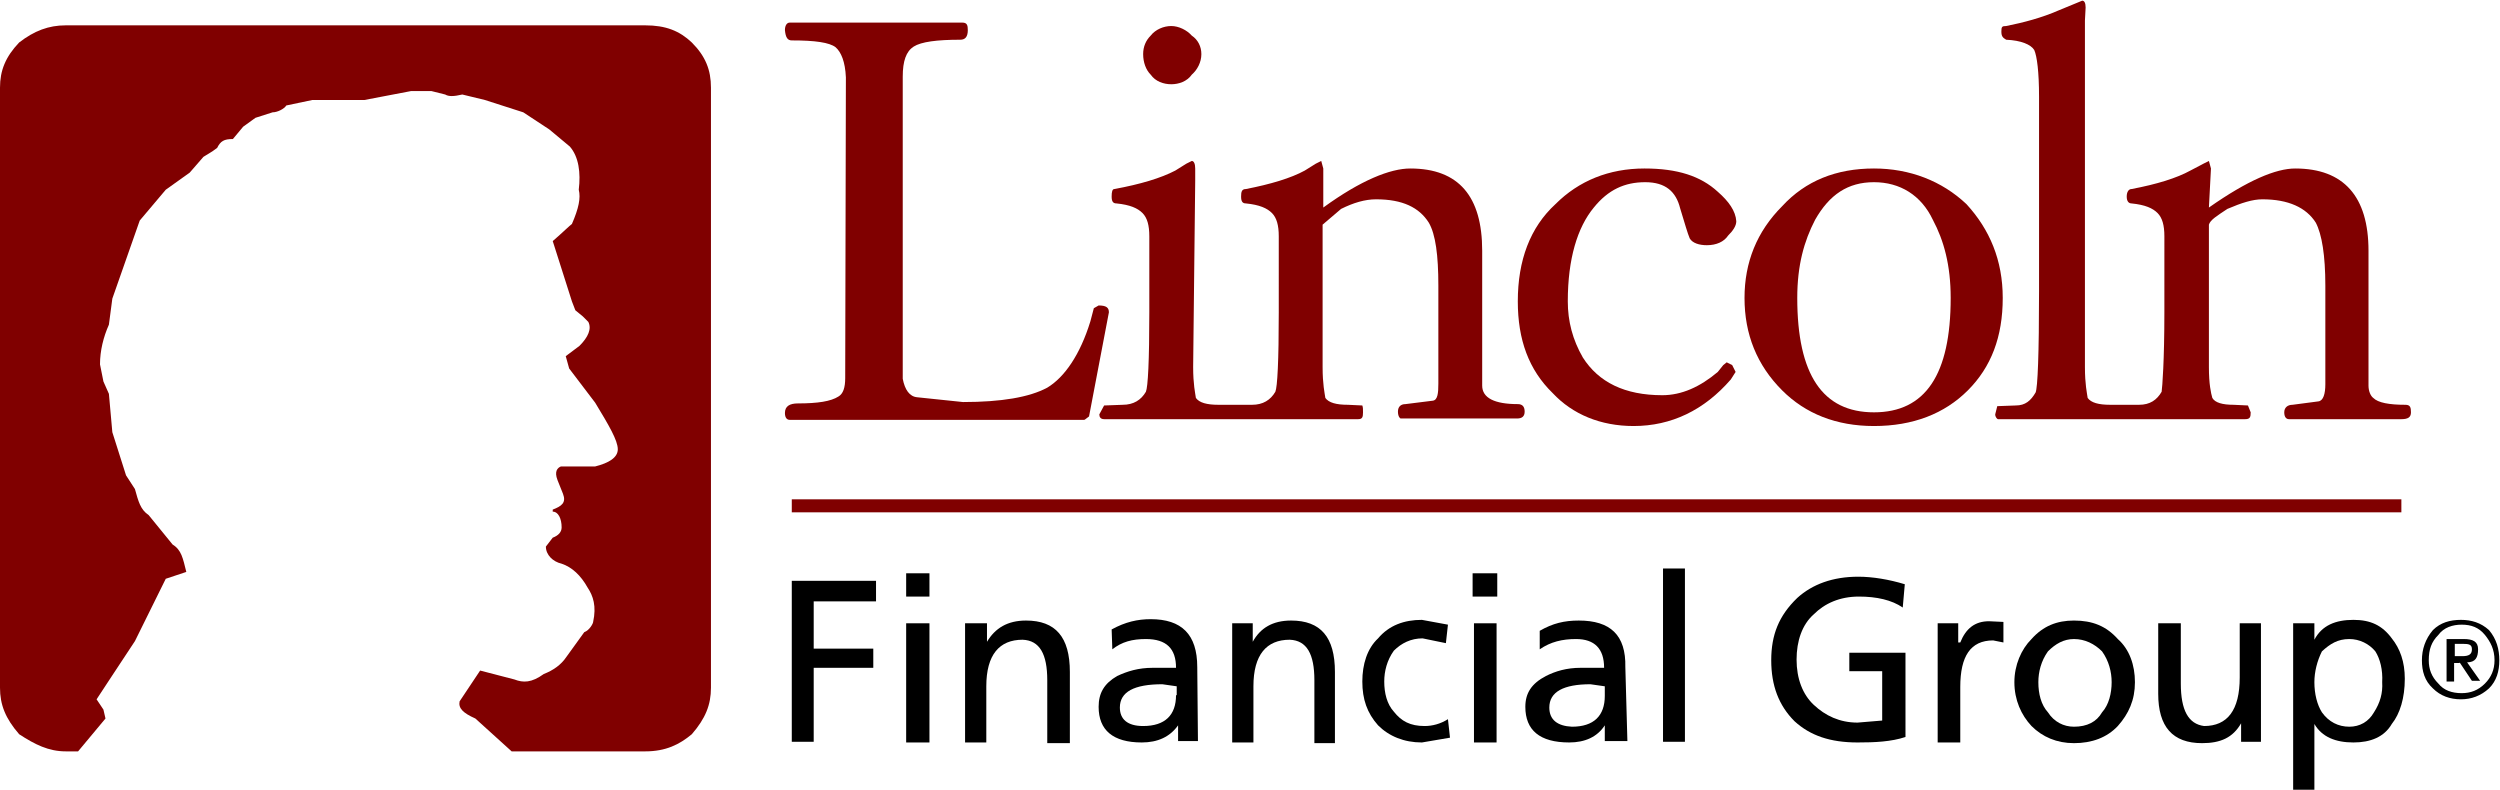
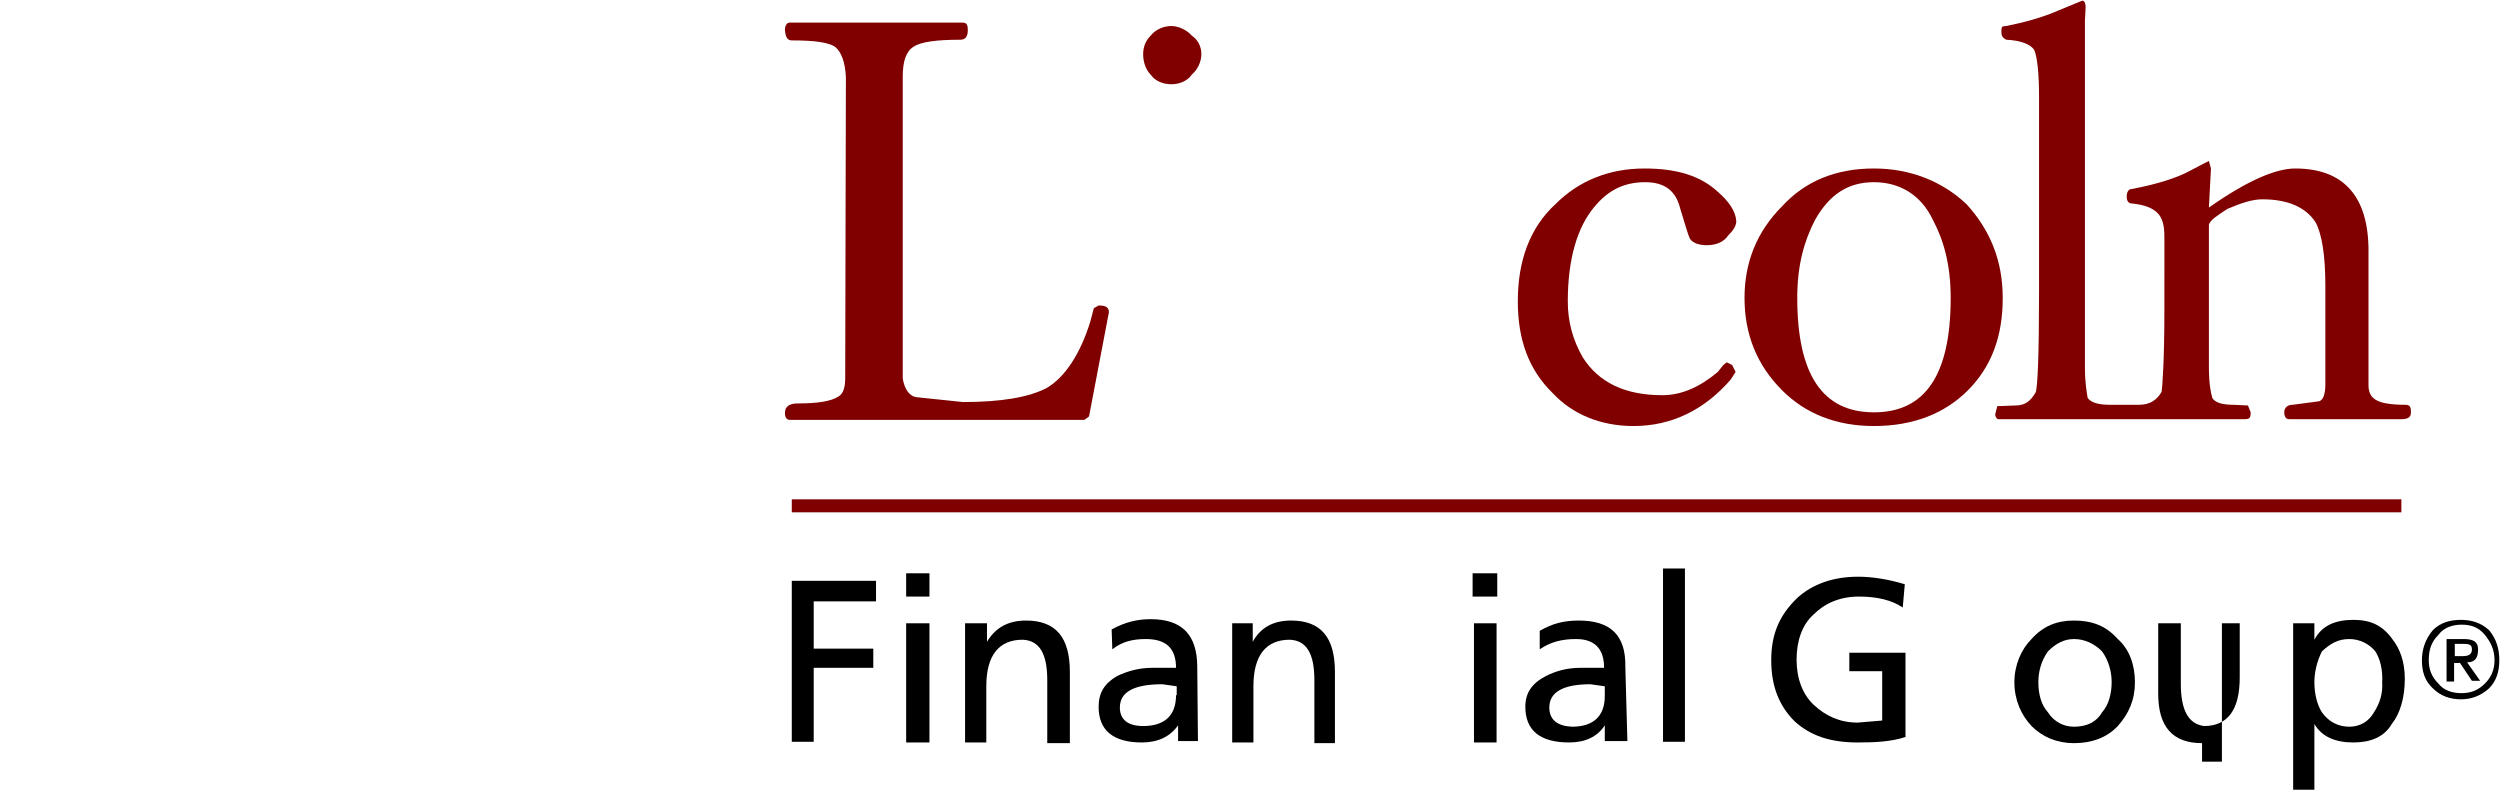
<svg xmlns="http://www.w3.org/2000/svg" version="1.0" id="Layer_1" x="0px" y="0px" viewBox="0 0 365 115.3" style="enable-background:new 0 0 365 115.3;" xml:space="preserve">
  <style type="text/css">
	.st0{fill:#800000;}
</style>
  <g>
    <polygon id="polygon3047" points="118.8,87.8 127.9,87.8 127.9,84.8 115.6,84.8 115.6,84.8 115.6,108.3 118.8,108.3 118.8,97.5    127.5,97.5 127.5,94.7 118.8,94.7  " />
    <path id="path3049" d="M135.7,83.7h-3.4v3.4h3.4V83.7L135.7,83.7L135.7,83.7z M132.3,91v17.4h3.4V91H132.3L132.3,91z" />
    <path id="path3051" d="M140.9,91v17.4h3.1v-8.2c0-4.6,1.9-6.8,5.3-6.8c2.5,0.1,3.6,2.1,3.6,5.9v9.2h3.3V98.1c0-5.1-2.1-7.5-6.4-7.5   c-2.7,0-4.5,1.1-5.7,3.1l0,0V91H140.9L140.9,91z" />
    <path id="path3053" d="M162.4,94.8c1.4-1.1,2.9-1.5,4.9-1.5c3,0,4.4,1.4,4.4,4.2h-3.4c-2.1,0-3.7,0.5-5.2,1.2   c-1.9,1.1-2.7,2.5-2.7,4.5c0,3.4,2.1,5.2,6.3,5.2c2.3,0,4.1-0.8,5.3-2.5l0,0v2.3h2.9l-0.1-10.8c0-4.8-2.3-7-6.8-7   c-1.9,0-3.7,0.4-5.7,1.5L162.4,94.8L162.4,94.8L162.4,94.8L162.4,94.8z M171.7,101.5c0,2.9-1.6,4.5-4.8,4.5c-2.3,0-3.4-1-3.4-2.7   c0-2.3,2.1-3.4,6.2-3.4l2.1,0.3V101.5L171.7,101.5z" />
    <path id="path3055" d="M179.9,91v17.4h3.1v-8.2c0-4.6,1.9-6.8,5.3-6.8c2.5,0.1,3.6,2.1,3.6,5.9v9.2h3V98.1c0-5.1-2.1-7.5-6.4-7.5   c-2.7,0-4.5,1.1-5.6,3.1l0,0V91H179.9L179.9,91L179.9,91z" />
-     <path id="path3057" d="M211.4,91.2l-3.8-0.7c-2.6,0-4.8,0.8-6.4,2.7c-1.6,1.5-2.3,3.8-2.3,6.3c0,2.6,0.7,4.6,2.3,6.4   c1.6,1.6,3.8,2.5,6.4,2.5l4.1-0.7l-0.3-2.7c-1.1,0.7-2.3,1-3.4,1c-2.1,0-3.4-0.7-4.5-2.1c-1-1.1-1.4-2.7-1.4-4.4   c0-1.5,0.4-3.1,1.4-4.5c1.1-1.1,2.5-1.8,4.2-1.8l3.4,0.7L211.4,91.2L211.4,91.2L211.4,91.2z" />
    <path id="path3059" d="M218.6,83.7h-3.6v3.4h3.6V83.7L218.6,83.7L218.6,83.7z M215.2,91v17.4h3.3V91H215.2L215.2,91z" />
    <path id="path3061" d="M230.5,90.6c-2.1,0-3.8,0.4-5.7,1.5v2.7c1.6-1.1,3.3-1.5,5.3-1.5c2.7,0,4.1,1.4,4.1,4.2h-3.4   c-2.1,0-3.7,0.5-5.1,1.2c-2.1,1.1-3,2.5-3,4.5c0,3.4,2.1,5.2,6.4,5.2c2.3,0,4.1-0.8,5.2-2.5l0,0v2.3h3.3l-0.3-10.8   C237.4,92.7,235.1,90.6,230.5,90.6L230.5,90.6L230.5,90.6z M226.2,103.3c0-2.3,2.1-3.4,6-3.4l2.1,0.3v1.4c0,2.9-1.6,4.5-4.8,4.5   C227.4,106,226.2,105.1,226.2,103.3L226.2,103.3L226.2,103.3z" />
    <polygon id="polygon3063" points="246,108.3 246,83 242.8,83 242.8,83 242.8,108.3  " />
    <path id="path3065" d="M258.6,96.4c0,3.7,1.1,6.6,3.4,8.9c2.3,2.1,5.2,3.1,9.2,3.1c2.5,0,4.9-0.1,7-0.8V95.3h-8.2v2.7h4.8v7.2   l-3.6,0.3c-2.6,0-4.7-1-6.4-2.6c-1.6-1.5-2.5-3.8-2.5-6.6c0-2.7,0.8-5.1,2.5-6.6c1.6-1.6,3.8-2.6,6.6-2.6c2.6,0,4.8,0.5,6.4,1.6   l0.3-3.4c-2.3-0.7-4.7-1.1-6.8-1.1c-3.7,0-6.7,1.1-8.9,3.1C259.7,89.9,258.6,92.7,258.6,96.4L258.6,96.4L258.6,96.4z" />
-     <path id="path3067" d="M282.9,91v17.4h3.3v-8.1c0-4.5,1.5-6.8,4.8-6.8l1.5,0.3v-3l-2.1-0.1c-2.1,0-3.4,1.1-4.2,3.1h-0.3V91   L282.9,91L282.9,91z" />
    <path id="path3069" d="M306.9,95.1c1,1.4,1.4,3,1.4,4.5c0,1.6-0.4,3.3-1.4,4.4c-0.8,1.4-2.2,2.1-4.1,2.1c-1.5,0-2.9-0.7-3.8-2.1   c-1-1.1-1.4-2.7-1.4-4.4c0-1.5,0.4-3.1,1.4-4.5c1.1-1.1,2.3-1.8,3.8-1.8C304.4,93.3,305.8,94,306.9,95.1L306.9,95.1L306.9,95.1z    M302.8,90.6c-2.5,0-4.5,0.8-6.2,2.7c-1.5,1.5-2.5,3.8-2.5,6.3c0,2.6,1,4.8,2.5,6.4c1.6,1.6,3.7,2.5,6.2,2.5c2.6,0,4.8-0.8,6.4-2.5   c1.6-1.8,2.5-3.8,2.5-6.4c0-2.5-0.8-4.8-2.5-6.3C307.5,91.4,305.5,90.6,302.8,90.6L302.8,90.6z" />
-     <path id="path3071" d="M315.1,91v10.3c0,4.8,2.1,7.2,6.4,7.2c2.7,0,4.5-0.8,5.7-2.9l0,0v2.7h2.9V91H327v7.9c0,4.8-1.8,7.1-5.2,7.1   c-2.3-0.3-3.4-2.3-3.4-6.2V91L315.1,91L315.1,91L315.1,91z" />
+     <path id="path3071" d="M315.1,91v10.3c0,4.8,2.1,7.2,6.4,7.2l0,0v2.7h2.9V91H327v7.9c0,4.8-1.8,7.1-5.2,7.1   c-2.3-0.3-3.4-2.3-3.4-6.2V91L315.1,91L315.1,91L315.1,91z" />
    <path id="path3073" d="M346.8,95.1c0.7,1.1,1.1,2.7,1,4.5c0.1,1.6-0.3,3-1.2,4.4c-0.8,1.4-2.1,2.1-3.6,2.1c-1.6,0-3-0.7-4-2.1   c-0.7-1.1-1.1-2.7-1.1-4.4c0-1.5,0.4-3.1,1.1-4.5c1.2-1.1,2.3-1.8,4-1.8C344.5,93.3,345.9,94,346.8,95.1L346.8,95.1L346.8,95.1   L346.8,95.1z M334.8,91v24.3h3.1v-9.6c1.1,1.9,3.1,2.7,5.7,2.7c2.5,0,4.5-0.8,5.6-2.7c1.2-1.5,1.9-3.8,1.9-6.6   c0-2.5-0.7-4.4-1.9-5.9c-1.4-1.9-3.1-2.7-5.6-2.7c-2.6,0-4.6,0.8-5.7,2.9l0,0V91H334.8L334.8,91z" />
-     <path id="path3075" class="st0" d="M9.6,3.7h84.6c3,0,5,0.8,6.8,2.5c2,2,2.8,4,2.8,6.6v87.6c0,2.5-0.8,4.5-2.8,6.8   c-1.8,1.5-3.8,2.5-6.8,2.5H74.7l-5.3-4.8c-1.8-0.8-2.5-1.5-2.3-2.5l3-4.5l5,1.3c1.3,0.5,2.5,0.5,4.3-0.8c1.3-0.5,2.5-1.3,3.3-2.5   l1.3-1.8l1.3-1.8c0.8-0.3,1.3-1.3,1.3-1.5c0.5-2.3,0-3.8-0.8-5c-1-1.8-2.3-3-3.8-3.5c-1.3-0.3-2.3-1.3-2.3-2.5l1-1.3   c0.8-0.3,1.3-0.8,1.3-1.5c0-1.3-0.5-2.3-1.3-2.3v-0.3c1.3-0.5,2-1,1.5-2.3l-0.8-2c-0.5-1.3,0-1.8,0.5-2h5c2-0.5,3.3-1.3,3.3-2.5   c0-1.3-1.3-3.5-3.3-6.8l-3.8-5l-0.5-1.8l2-1.5c1.3-1.3,1.8-2.5,1.3-3.5l-0.8-0.8L84,45.3l-0.5-1.3l-2.8-8.8   c1.5-1.3,2.5-2.3,2.8-2.5c1-2.3,1.3-3.8,1-5c0.3-2.5,0-4.8-1.3-6.3l-3-2.5l-3.8-2.5l-5.6-1.8l-3.3-0.8c-1.3,0.3-2,0.3-2.5,0l-2-0.5   h-3l-6.8,1.3h-7.6l-3.8,0.8c-0.3,0.5-1.3,1-2,1l-2.5,0.8l-1.8,1.3l-1.5,1.8c-1.3,0-1.8,0.3-2.3,1.3L31,22.1l-1.3,0.8l-2,2.3   l-3.5,2.5l-3.8,4.5l-4,11.4l-0.5,3.8c-0.8,1.8-1.3,3.8-1.3,5.8l0.5,2.5l0.8,1.8l0.5,5.6l2,6.3l1.3,2c0.5,1.8,0.8,3,2,3.8l3.5,4.3   c1.3,0.8,1.5,2,2,4l-3,1l-4.5,9.1l-3.3,5l-2.3,3.5l1,1.5l0.3,1.3l-4,4.8H9.6c-2.5,0-4.5-1-6.8-2.5c-2-2.3-2.8-4.3-2.8-6.8V12.8   c0-2.5,0.8-4.5,2.8-6.6C5,4.5,7.1,3.7,9.6,3.7L9.6,3.7z" />
    <path id="path3077" class="st0" d="M115.6,5.9c3.4,0,5.5,0.3,6.4,1c0.8,0.7,1.4,2.1,1.5,4.4l-0.1,43.9c0,1.4-0.3,2.3-1,2.7   c-1.1,0.7-3,1-5.9,1c-1.2,0-1.9,0.4-1.9,1.4c0,0.7,0.3,1,0.7,1h43c0.1,0,0.4-0.3,0.7-0.5l2.9-15.2c0-0.7-0.4-1-1.5-1l-0.7,0.4   l-0.5,1.9c-1.5,4.9-3.8,8.2-6.3,9.7c-2.6,1.4-6.7,2.1-12.3,2.1l-6.7-0.7c-1.1-0.1-1.8-1.1-2.1-2.7V11.2c0-2.3,0.5-3.7,1.6-4.4   c1.1-0.7,3.4-1,6.8-1c0.7,0,1.1-0.4,1.1-1.4c0-0.7-0.1-1.1-0.8-1.1h-25.2c-0.4,0-0.7,0.4-0.7,1.1C114.7,5.5,115,5.9,115.6,5.9   L115.6,5.9z" />
    <path id="path3079" class="st0" d="M171,12.3c1.1,0,2.3-0.4,3-1.4c0.8-0.7,1.4-1.8,1.4-3c0-1.1-0.5-2.1-1.4-2.7   c-0.7-0.8-1.9-1.4-3-1.4c-1.1,0-2.3,0.5-3,1.4c-0.7,0.7-1.1,1.6-1.1,2.7c0,1.2,0.4,2.3,1.1,3C168.7,11.9,169.9,12.3,171,12.3   L171,12.3z" />
    <path id="path3081" class="st0" d="M250.8,28c-2.5-2.3-5.9-3.4-10.7-3.4c-5.2,0-9.6,1.8-13,5.2c-3.7,3.4-5.5,8.2-5.5,14.2   c0,5.6,1.6,10,5.1,13.4c2.9,3.1,7,4.8,11.8,4.8c5.5,0,10.3-2.3,14.2-6.8l0.7-1.1l-0.5-1l-0.8-0.4l-0.5,0.4l-0.8,1   c-2.6,2.2-5.3,3.4-8.1,3.4c-5.5,0-9.3-1.9-11.6-5.5c-1.5-2.6-2.2-5.3-2.2-8.2c0-6.2,1.4-10.8,3.8-13.7c2.1-2.6,4.5-3.7,7.5-3.7   c3,0,4.5,1.4,5.1,3.8c0.7,2.3,1.1,3.7,1.4,4.4c0.4,0.7,1.4,1,2.5,1c1.4,0,2.5-0.5,3.1-1.4c0.7-0.7,1.2-1.4,1.2-2.1   C253.4,30.8,252.4,29.4,250.8,28L250.8,28L250.8,28z" />
    <path id="path3083" class="st0" d="M282.2,32.1c1.6,3,2.6,6.6,2.6,11.4c0,11.2-3.7,16.7-11.2,16.7s-11.2-5.5-11.2-16.7   c0-4.8,1-8.3,2.6-11.4c2.1-3.7,4.8-5.5,8.6-5.5S280.5,28.5,282.2,32.1L282.2,32.1L282.2,32.1L282.2,32.1z M273.6,24.6   c-5.5,0-10,1.8-13.4,5.5c-3.7,3.7-5.5,8.2-5.5,13.4c0,5.3,1.8,9.8,5.5,13.5c3.4,3.4,7.9,5.2,13.4,5.2c5.7,0,10.3-1.8,13.7-5.2   c3.4-3.4,5.1-7.8,5.1-13.5c0-5.5-1.9-10-5.3-13.7C283.5,26.4,278.8,24.6,273.6,24.6L273.6,24.6L273.6,24.6z" />
-     <path id="path3085" class="st0" d="M161.2,59.2l2.7-0.1c1.6,0,2.7-0.7,3.4-1.9c0.3-0.7,0.5-4.5,0.5-11.6V34.5c0-1.6-0.3-2.7-1-3.4   c-0.7-0.7-1.8-1.2-3.8-1.4c-0.5,0-0.7-0.3-0.7-1c0-0.7,0.1-1.1,0.4-1.1c3.8-0.7,6.8-1.6,8.9-2.7l1.6-1l0.8-0.4   c0.3,0,0.5,0.4,0.5,1.1v1.8l-0.3,27.2c0,2.5,0.3,3.8,0.4,4.5c0.5,0.7,1.6,1,3.3,1h4.9c1.6,0,2.7-0.7,3.4-1.9   c0.3-0.7,0.5-4.5,0.5-11.6V34.5c0-1.6-0.3-2.7-1-3.4c-0.7-0.7-1.8-1.2-3.8-1.4c-0.5,0-0.7-0.3-0.7-1c0-0.7,0.1-1.1,0.7-1.1   c3.6-0.7,6.6-1.6,8.6-2.7l1.6-1l0.8-0.4l0.3,1.1v5.7c5.5-4,9.8-5.7,12.7-5.7c7.1,0,10.5,4.1,10.5,12v19.7c0,1.8,1.8,2.7,5.2,2.7   c0.7,0,1,0.4,1,1.1c0,0.7-0.4,1-1.1,1h-17c-0.1,0-0.4-0.3-0.4-1c0-0.7,0.4-1.1,1.1-1.1l4-0.5c0.7-0.1,0.8-1.1,0.8-2.5V41.7   c0-4.4-0.4-7.5-1.4-9.2c-1.4-2.2-3.8-3.4-7.7-3.4c-1.6,0-3.3,0.5-5.1,1.4l-2.7,2.3v20.8c0,2.5,0.3,3.8,0.4,4.5c0.5,0.7,1.6,1,3.3,1   l2.1,0.1c0.1,0.3,0.1,0.5,0.1,1c0,0.7-0.1,1-0.7,1h-37.1c-0.5,0-0.7-0.3-0.7-0.7L161.2,59.2L161.2,59.2z" />
    <path id="path3087" class="st0" d="M304.4,3v50.6c0,2.5,0.3,3.8,0.4,4.5c0.5,0.7,1.6,1,3.3,1h4.2c1.6,0,2.6-0.7,3.3-1.9   c0.1-0.7,0.4-4.5,0.4-11.6V34.5c0-1.6-0.3-2.7-1-3.4c-0.7-0.7-1.8-1.2-3.8-1.4c-0.4,0-0.7-0.3-0.7-1c0-0.7,0.3-1.1,0.7-1.1   c3.7-0.7,6.6-1.6,8.6-2.7l1.9-1l0.8-0.4l0.3,1.1l-0.3,5.7c5.7-4,9.8-5.7,12.6-5.7c7.1,0,10.7,4.1,10.7,12v19.7   c0,0.8,0.3,1.5,0.7,1.8c0.7,0.7,2.3,1,4.7,1c0.7,0,0.8,0.4,0.8,1.1s-0.4,1-1.4,1h-16.4c-0.4,0-0.7-0.3-0.7-1s0.5-1.1,1.2-1.1   l3.8-0.5c0.7-0.1,1-1.1,1-2.5V41.7c0-4.4-0.5-7.5-1.4-9.2c-1.4-2.2-4-3.4-7.8-3.4c-1.4,0-3,0.5-5.1,1.4c-1.5,1-2.5,1.6-2.7,2.3   v20.8c0,2.5,0.3,3.8,0.5,4.5c0.4,0.7,1.5,1,3.1,1l2.1,0.1l0.4,1c0,0.7-0.1,1-0.8,1h-36.1c-0.1,0-0.4-0.3-0.4-0.7l0.3-1.2l2.7-0.1   c1.4,0,2.2-0.7,2.9-1.9c0.3-0.7,0.5-5.6,0.5-14.8V14.1c0-3.6-0.3-5.9-0.7-6.8c-0.5-0.8-1.9-1.4-4.1-1.5c-0.5-0.3-0.7-0.5-0.7-1.2   c0-0.7,0.1-0.8,0.7-0.8c2.5-0.5,5.2-1.2,7.7-2.3l3.4-1.4c0.3,0,0.5,0.3,0.5,1L304.4,3L304.4,3L304.4,3z" />
    <polygon id="polygon3089" class="st0" points="115.6,72.9 350.6,72.9 350.6,74.8 350.6,74.8 115.6,74.8  " />
    <path id="path3091" d="M353.6,96.4c0,1.6,0.4,3,1.6,4.1c1.1,1.1,2.5,1.6,4.1,1.6c1.5,0,2.9-0.5,4.1-1.6c1.1-1.1,1.5-2.5,1.5-4.1   c0-1.6-0.4-3.1-1.5-4.4c-1.2-1.1-2.6-1.5-4.1-1.5c-1.6,0-3,0.4-4.1,1.5C354.1,93.3,353.6,94.8,353.6,96.4L353.6,96.4L353.6,96.4z    M356,92.7c0.8-1.1,2.1-1.5,3.4-1.5c1.4,0,2.5,0.4,3.4,1.5c0.8,1,1.4,2.1,1.4,3.7c0,1.4-0.5,2.5-1.4,3.4c-1,1-2.1,1.4-3.4,1.4   c-1.4,0-2.6-0.4-3.4-1.4c-1-1-1.4-2.1-1.4-3.4C354.6,94.8,355,93.7,356,92.7L356,92.7L356,92.7z M359.5,94c1,0,1.4,0.1,1.4,0.8   c0,0.7-0.4,1-1.4,1h-1.1V94L359.5,94L359.5,94L359.5,94z M359.1,96.7l1.8,2.7h1.2l-1.9-2.7c1.2,0,1.6-0.7,1.6-1.9   c0-1.1-0.7-1.5-2.1-1.5h-2.5v6.2h1.1v-2.7H359.1L359.1,96.7z" />
  </g>
</svg>